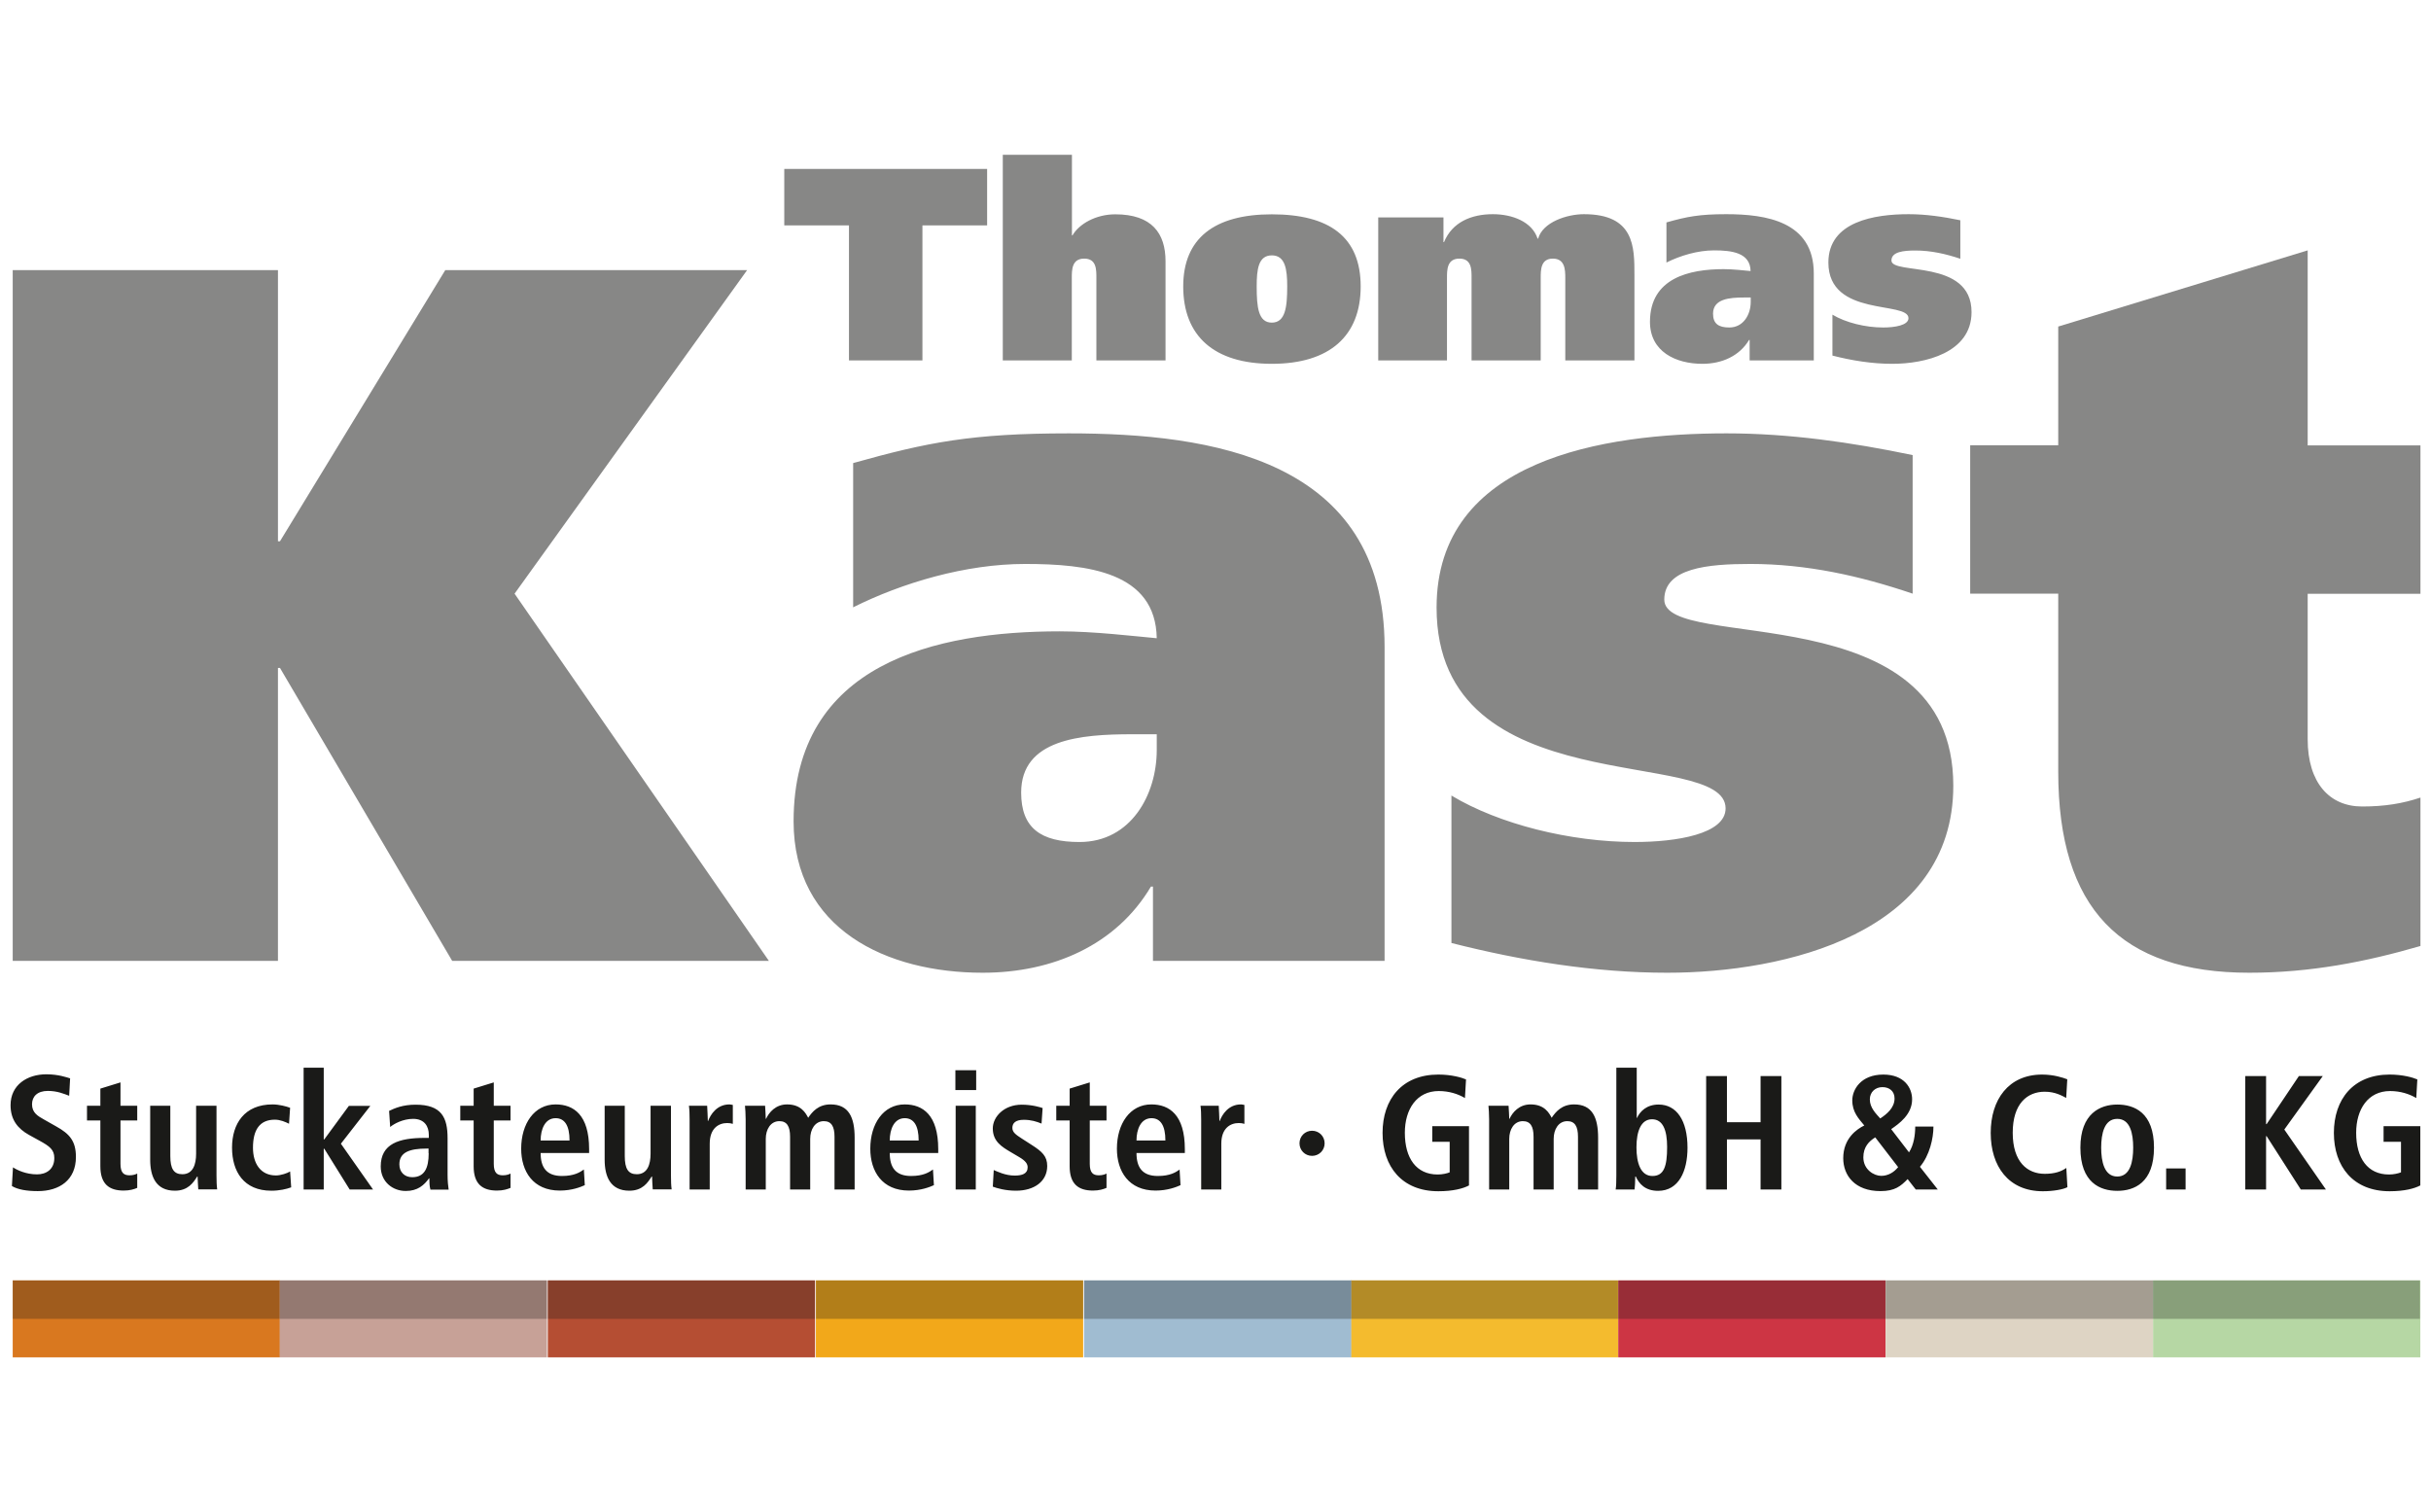
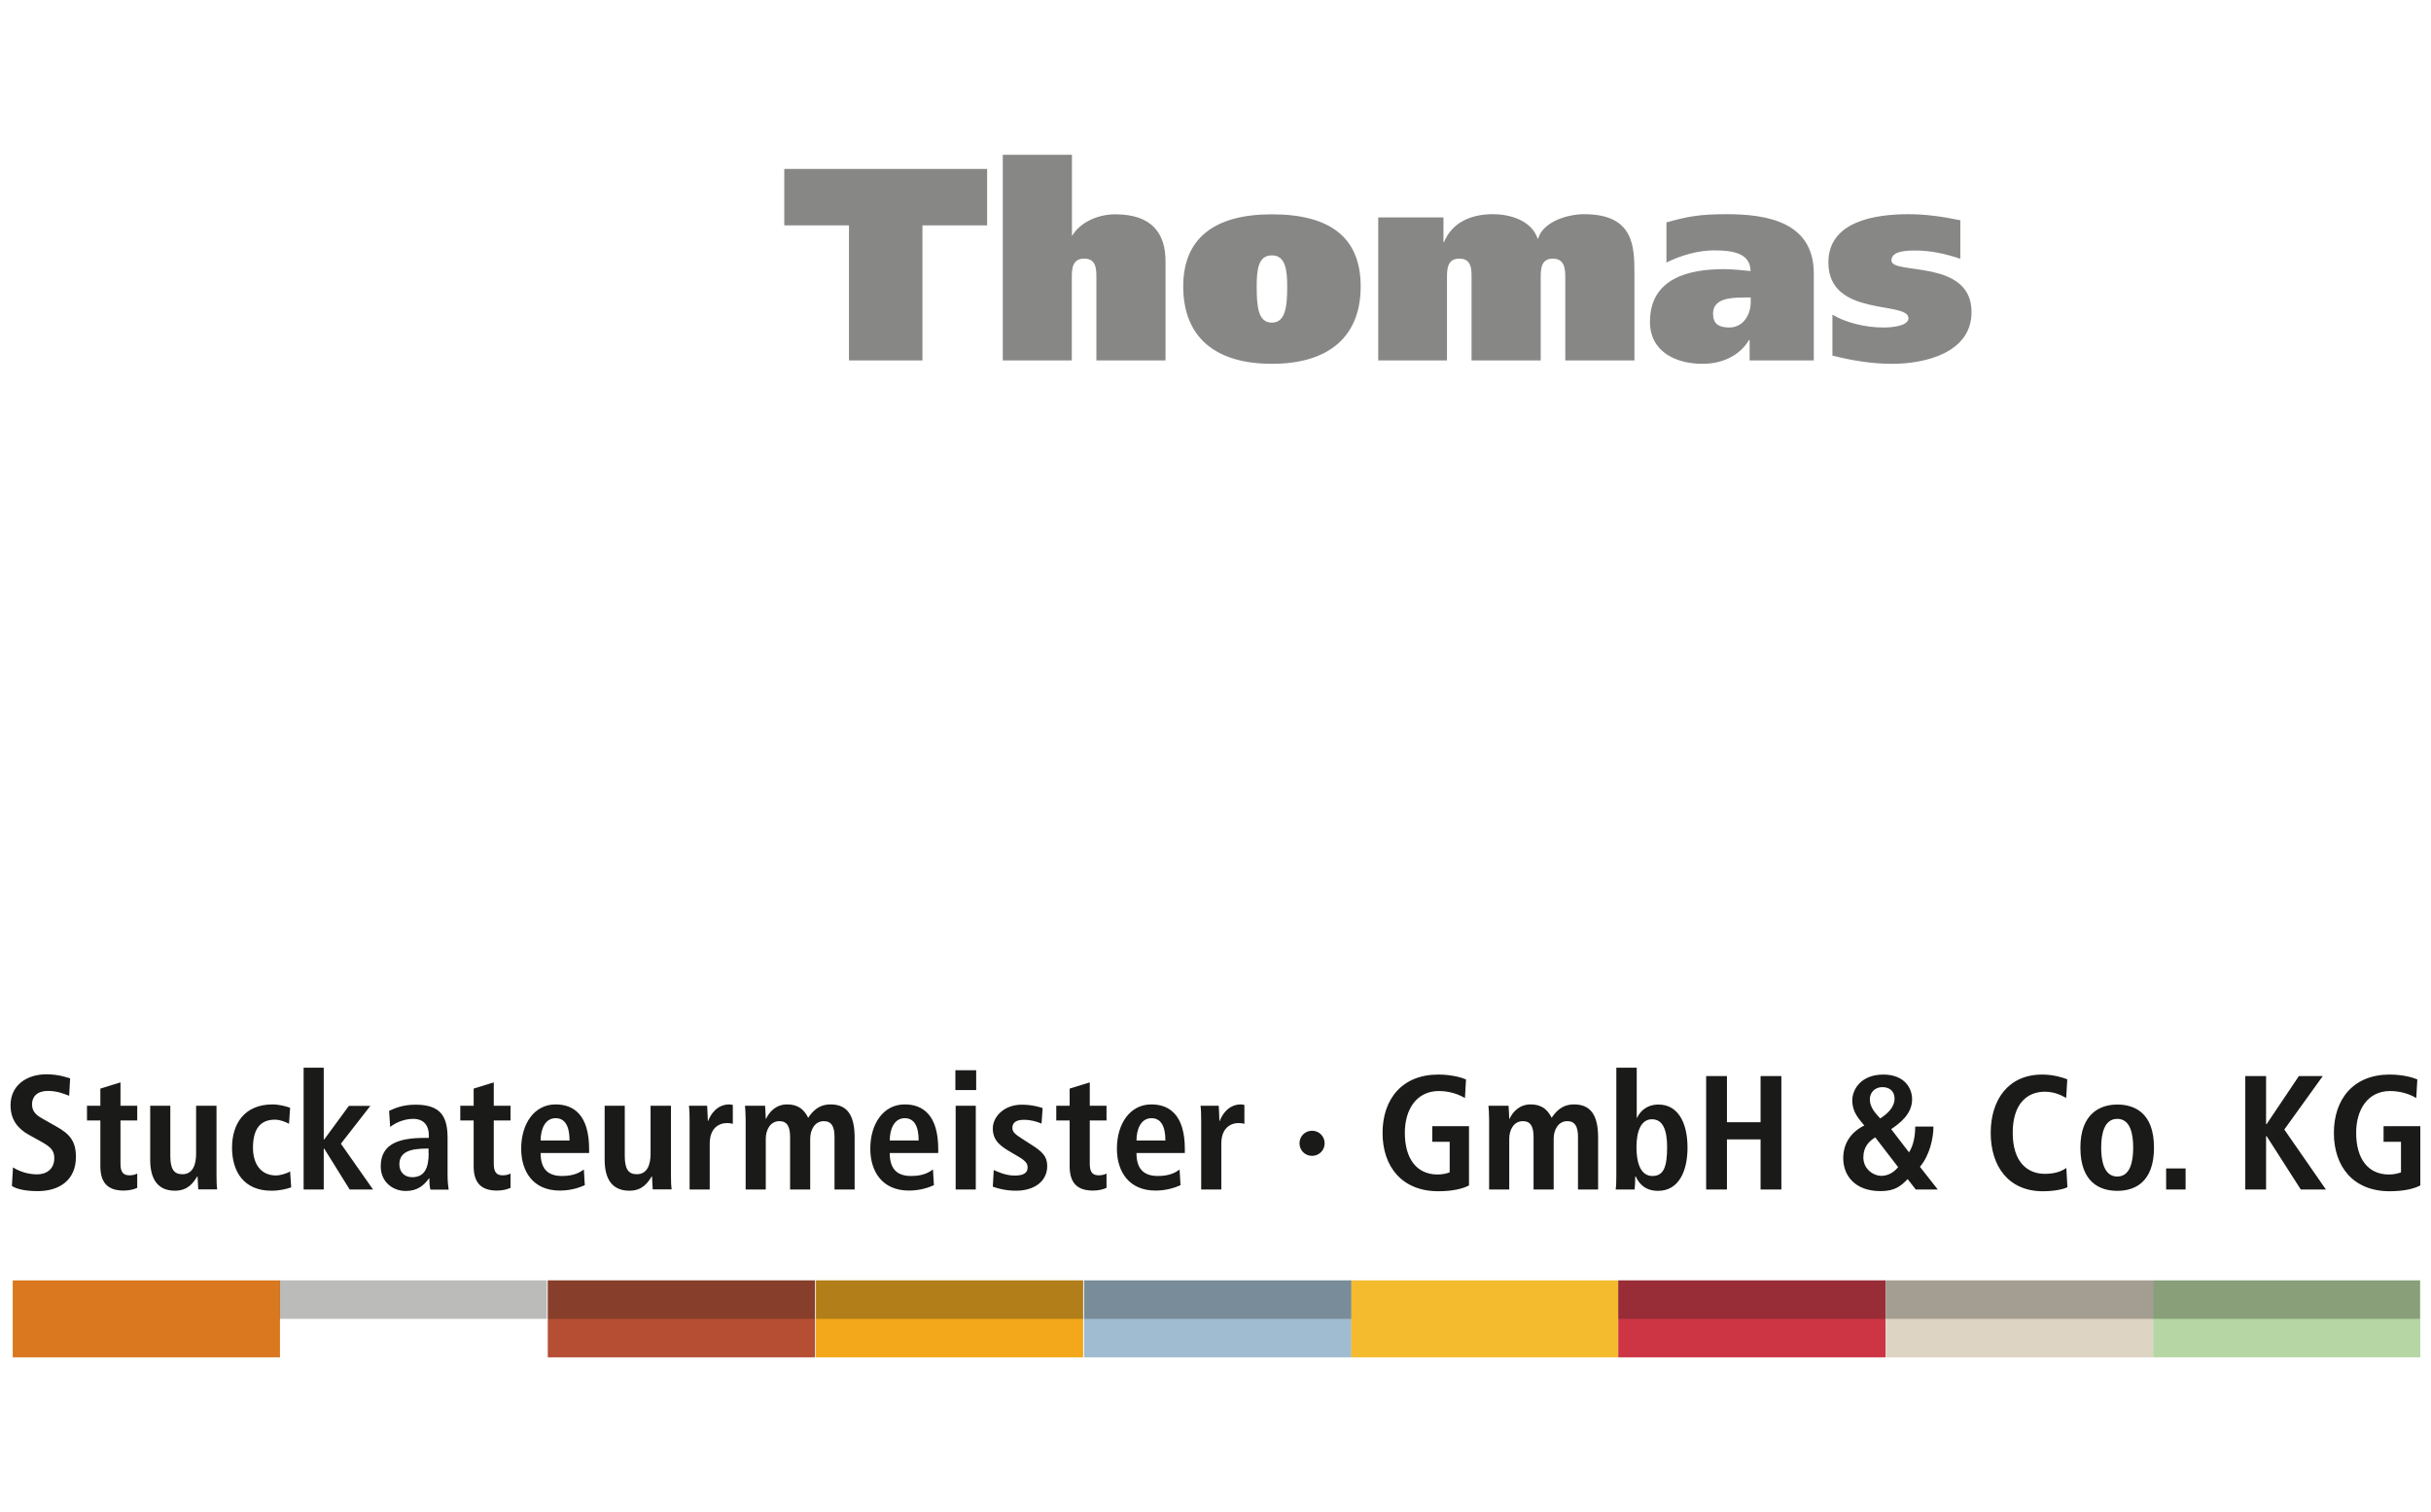
<svg xmlns="http://www.w3.org/2000/svg" id="Ebene_1" data-name="Ebene 1" width="63.5mm" height="39.5mm" viewBox="0 0 180 111.97">
  <defs>
    <clipPath id="clippath">
      <rect x=".78" y="11.46" width="178.44" height="89.05" fill="none" />
    </clipPath>
    <clipPath id="clippath-1">
      <rect x=".78" y="11.46" width="178.44" height="89.05" fill="none" />
    </clipPath>
    <clipPath id="clippath-2">
-       <rect x=".78" y="11.46" width="178.44" height="89.05" fill="none" />
-     </clipPath>
+       </clipPath>
    <clipPath id="clippath-3">
      <rect x="97.01" y="92.14" width="25.78" height="5.85" fill="none" />
    </clipPath>
    <clipPath id="clippath-4">
      <rect x=".78" y="11.46" width="178.44" height="89.05" fill="none" />
    </clipPath>
    <clipPath id="clippath-5">
      <rect x="37.56" y="92.14" width="25.78" height="5.85" fill="none" />
    </clipPath>
    <clipPath id="clippath-6">
      <rect x=".78" y="11.46" width="178.44" height="89.05" fill="none" />
    </clipPath>
    <clipPath id="clippath-7">
      <rect x="57.41" y="92.14" width="25.78" height="5.85" fill="none" />
    </clipPath>
    <clipPath id="clippath-8">
      <rect x=".78" y="11.46" width="178.44" height="89.05" fill="none" />
    </clipPath>
    <clipPath id="clippath-9">
-       <rect x="-2.06" y="92.14" width="25.78" height="5.85" fill="none" />
-     </clipPath>
+       </clipPath>
    <clipPath id="clippath-10">
      <rect x=".78" y="11.46" width="178.44" height="89.05" fill="none" />
    </clipPath>
    <clipPath id="clippath-11">
      <rect x="17.71" y="92.14" width="25.78" height="5.85" fill="none" />
    </clipPath>
    <clipPath id="clippath-12">
      <rect x="77.26" y="92.14" width="25.78" height="5.85" fill="none" />
    </clipPath>
    <clipPath id="clippath-13">
      <rect x="116.82" y="92.14" width="25.78" height="5.85" fill="none" />
    </clipPath>
    <clipPath id="clippath-14">
      <rect x="136.62" y="92.14" width="25.79" height="5.85" fill="none" />
    </clipPath>
    <clipPath id="clippath-15">
      <rect x="156.4" y="92.14" width="25.79" height="5.85" fill="none" />
    </clipPath>
  </defs>
  <g clip-path="url(#clippath)">
    <g clip-path="url(#clippath-1)">
      <path d="M176.5,84.55h1.28v2.26c-.2.08-.53.16-.89.16-1.58,0-2.43-1.2-2.43-3.09,0-1.74.88-3.09,2.51-3.09.77,0,1.44.22,1.94.52l.08-1.38c-.32-.14-1.08-.36-2.05-.36-2.69,0-4.13,1.83-4.13,4.32s1.43,4.32,4.13,4.32c1.09,0,1.84-.2,2.27-.43v-4.39h-2.72v1.18ZM166.25,88.08h1.54v-3.95h.04l2.53,3.95h1.86l-3.08-4.44,2.85-3.96h-1.77l-2.39,3.56h-.04v-3.56h-1.54v8.4ZM160.39,88.08h1.44v-1.56h-1.44v1.56ZM154.04,84.98c0,2.6,1.47,3.2,2.73,3.2s2.72-.6,2.72-3.2-1.46-3.19-2.72-3.19-2.73.66-2.73,3.19M155.58,84.98c0-1.03.23-2.13,1.19-2.13s1.18,1.09,1.18,2.13-.22,2.14-1.18,2.14-1.19-1.11-1.19-2.14M152.99,86.49c-.35.25-.84.43-1.59.43-1.28,0-2.37-.87-2.37-3.04s1.09-3.04,2.37-3.04c.78,0,1.28.3,1.59.46l.08-1.38c-.31-.12-1.01-.35-1.86-.35-2.5,0-3.81,1.86-3.81,4.32s1.31,4.32,3.86,4.32c.76,0,1.5-.13,1.82-.3l-.08-1.41ZM141.84,88.08h1.64l-1.32-1.68c.72-.85,1-2.12,1-2.98h-1.35c0,.6-.1,1.36-.46,1.91l-1.32-1.72c.58-.4,1.55-1.08,1.55-2.21,0-.84-.58-1.83-2.13-1.83-1.68,0-2.3,1.13-2.3,1.91,0,.87.47,1.35.89,1.86-.54.26-1.56.95-1.56,2.42,0,1.29.87,2.44,2.76,2.44,1.07,0,1.5-.37,2.01-.89l.6.77ZM140.54,86.43c-.29.36-.72.64-1.25.64s-1.32-.46-1.32-1.37c0-.78.42-1.19.88-1.48l1.7,2.21ZM140.28,81.34c0,.7-.59,1.17-1.06,1.48-.31-.35-.77-.79-.77-1.41,0-.55.41-.91.93-.91s.9.3.9.84M126.33,88.08h1.54v-3.71h2.49v3.71h1.54v-8.4h-1.54v3.42h-2.49v-3.42h-1.54v8.4ZM121.17,84.96c0-1.2.34-2.08,1.15-2.08s1.12.81,1.12,2.05c0,1.43-.23,2.15-1.09,2.15s-1.18-.95-1.18-2.12M119.68,79.06v7.96c0,.45-.01.83-.05,1.06h1.4c.02-.18.05-.54.05-.96h.04c.24.53.69,1.06,1.65,1.06,1.54,0,2.18-1.47,2.18-3.19,0-2.02-.81-3.2-2.14-3.2-.89,0-1.38.51-1.6.99h-.02v-3.72h-1.49ZM110.26,88.08h1.49v-3.75c0-.69.35-1.31,1.01-1.31.55,0,.79.38.79,1.15v3.91h1.49v-3.75c0-.69.35-1.31,1.01-1.31.55,0,.79.38.79,1.15v3.91h1.49v-3.83c0-1.5-.43-2.47-1.78-2.47-.91,0-1.36.55-1.66.99-.18-.34-.52-.99-1.56-.99-.85,0-1.34.59-1.56,1.07h-.02c0-.32-.04-.65-.05-.97h-1.49c.02.23.05.57.05,1.01v5.19ZM106.06,84.55h1.28v2.26c-.2.08-.53.16-.89.16-1.58,0-2.43-1.2-2.43-3.09,0-1.74.88-3.09,2.51-3.09.77,0,1.44.22,1.94.52l.08-1.38c-.32-.14-1.08-.36-2.05-.36-2.69,0-4.13,1.83-4.13,4.32s1.43,4.32,4.13,4.32c1.09,0,1.84-.2,2.27-.43v-4.39h-2.72v1.18ZM96.22,84.66c0,.52.41.93.93.93s.93-.41.93-.93-.41-.93-.93-.93-.93.41-.93.93M88.94,88.08h1.49v-3.39c0-1.15.67-1.53,1.29-1.53.16,0,.29.02.42.06v-1.4c-.08-.01-.16-.04-.25-.04-.93,0-1.4.75-1.58,1.23h-.02c0-.37-.04-.76-.05-1.13h-1.35c.04.28.05.64.05,1.02v5.17ZM84.15,84.45c0-.82.32-1.65,1.11-1.65.67,0,1.03.55,1.03,1.65h-2.14ZM87.35,86.6c-.28.2-.71.48-1.62.48-1.15,0-1.58-.64-1.58-1.7h3.58v-.29c0-2.53-1.14-3.31-2.48-3.31-1.58,0-2.55,1.43-2.55,3.28,0,1.67.87,3.1,2.86,3.1.89,0,1.54-.26,1.85-.4l-.07-1.18ZM79.2,81.88h-.99v1.09h.99v3.39c0,1.3.63,1.8,1.73,1.8.45,0,.77-.1,1-.2v-1.06c-.11.06-.3.13-.57.13-.43,0-.67-.19-.67-.85v-3.21h1.24v-1.09h-1.24v-1.73l-1.49.46v1.28ZM73.51,87.87c.31.12.95.3,1.72.3,1.35,0,2.31-.69,2.31-1.83,0-.72-.38-1.07-1.15-1.56l-.73-.47c-.43-.28-.7-.46-.7-.79,0-.37.25-.6.85-.6.54,0,.94.13,1.31.28l.08-1.15c-.14-.05-.76-.25-1.55-.25-1.31,0-2.14.9-2.14,1.76,0,.97.69,1.37,1.31,1.74l.61.36c.54.31.66.54.66.78,0,.48-.42.61-.96.61-.7,0-1.31-.31-1.55-.41l-.07,1.24ZM70.74,80.72h1.54v-1.47h-1.54v1.47ZM70.76,88.08h1.49v-6.2h-1.49v6.2ZM65.88,84.45c0-.82.32-1.65,1.11-1.65.67,0,1.03.55,1.03,1.65h-2.14ZM69.08,86.6c-.28.2-.71.48-1.62.48-1.15,0-1.58-.64-1.58-1.7h3.59v-.29c0-2.53-1.14-3.31-2.48-3.31-1.58,0-2.55,1.43-2.55,3.28,0,1.67.87,3.1,2.86,3.1.89,0,1.54-.26,1.85-.4l-.07-1.18ZM55.21,88.08h1.49v-3.75c0-.69.35-1.31,1.01-1.31.55,0,.79.38.79,1.15v3.91h1.49v-3.75c0-.69.35-1.31,1.01-1.31.55,0,.79.38.79,1.15v3.91h1.49v-3.83c0-1.5-.43-2.47-1.78-2.47-.91,0-1.36.55-1.66.99-.18-.34-.52-.99-1.56-.99-.85,0-1.34.59-1.56,1.07h-.02c0-.32-.04-.65-.05-.97h-1.49c.02.23.05.57.05,1.01v5.19ZM51.06,88.08h1.49v-3.39c0-1.15.67-1.53,1.29-1.53.16,0,.29.02.42.06v-1.4c-.08-.01-.16-.04-.25-.04-.93,0-1.4.75-1.58,1.23h-.02c0-.37-.04-.76-.05-1.13h-1.35c.04.28.05.64.05,1.02v5.17ZM49.66,81.88h-1.49v3.55c0,.79-.23,1.52-1.02,1.52-.63,0-.89-.4-.89-1.35v-3.72h-1.49v3.99c0,1.25.42,2.3,1.83,2.3.97,0,1.36-.59,1.65-1.05h-.01s.04,0,.04,0c0,.31.04.64.05.95h1.4c-.04-.28-.05-.64-.05-1.02v-5.17ZM40.03,84.45c0-.82.32-1.65,1.11-1.65.67,0,1.03.55,1.03,1.65h-2.14ZM43.23,86.6c-.28.2-.71.48-1.62.48-1.15,0-1.58-.64-1.58-1.7h3.59v-.29c0-2.53-1.14-3.31-2.48-3.31-1.58,0-2.55,1.43-2.55,3.28,0,1.67.87,3.1,2.86,3.1.89,0,1.54-.26,1.85-.4l-.07-1.18ZM35.07,81.88h-.99v1.09h.99v3.39c0,1.3.63,1.8,1.73,1.8.45,0,.77-.1,1-.2v-1.06c-.11.06-.3.13-.57.13-.43,0-.67-.19-.67-.85v-3.21h1.24v-1.09h-1.24v-1.73l-1.49.46v1.28ZM31.74,85.4c0,1.11-.32,1.77-1.22,1.77-.58,0-.95-.39-.95-.95,0-.9.76-1.17,2.03-1.17h.13v.35ZM28.89,83.45c.29-.24.95-.6,1.7-.6.85,0,1.16.57,1.16,1.18v.23h-.3c-1.89,0-3.26.42-3.26,2.11,0,1.15.89,1.82,1.85,1.82.89,0,1.36-.43,1.73-.94h.02c0,.3.01.6.08.84h1.35c-.04-.24-.08-.65-.08-1.09v-2.71c0-1.55-.45-2.49-2.37-2.49-.95,0-1.54.26-1.96.46l.08,1.2ZM22.48,88.08h1.49v-3.02h.04l1.88,3.02h1.73l-2.38-3.39,2.18-2.8h-1.59l-1.82,2.48h-.04v-5.31h-1.49v9.02ZM21.49,86.74c-.2.13-.7.3-1.06.3-1.14,0-1.7-.89-1.7-2.05,0-1.32.49-2.08,1.62-2.08.41,0,.78.17,1.05.3l.08-1.18c-.28-.11-.83-.25-1.3-.25-2.08,0-3,1.43-3,3.2s.87,3.19,2.91,3.19c.6,0,1.12-.12,1.47-.25l-.08-1.18ZM16.01,81.88h-1.49v3.55c0,.79-.23,1.52-1.02,1.52-.63,0-.89-.4-.89-1.35v-3.72h-1.49v3.99c0,1.25.42,2.3,1.83,2.3.97,0,1.36-.59,1.65-1.05h-.01s.04,0,.04,0c0,.31.04.64.05.95h1.4c-.04-.28-.05-.64-.05-1.02v-5.17ZM7.43,81.88h-.99v1.09h.99v3.39c0,1.3.63,1.8,1.73,1.8.45,0,.77-.1,1-.2v-1.06c-.11.06-.3.13-.57.13-.43,0-.67-.19-.67-.85v-3.21h1.24v-1.09h-1.24v-1.73l-1.49.46v1.28ZM.89,87.83c.42.25,1.07.37,1.91.37,1.6,0,2.82-.82,2.82-2.53,0-1.18-.47-1.71-1.46-2.26l-.9-.51c-.47-.26-.89-.51-.89-1.13,0-.58.4-.99,1.17-.99.71,0,1.2.22,1.58.36l.07-1.29c-.24-.07-.87-.3-1.76-.3-1.41,0-2.65.78-2.65,2.29,0,1.08.54,1.74,1.37,2.2l.78.43c.75.41,1.09.67,1.09,1.28,0,.84-.6,1.21-1.28,1.21-.82,0-1.48-.32-1.78-.52l-.08,1.37Z" fill="#1a1a18" />
-       <path d="M145.88,32.97v10.99h6.52v13.19c0,10.11,4.62,14.88,14.14,14.88,4.54,0,8.65-.81,12.68-1.98v-10.99c-1.32.44-2.64.66-4.32.66-2.42,0-4.03-1.76-4.03-4.98v-10.77h8.35v-10.99h-8.35v-14.44l-18.47,5.64v8.79h-6.52ZM107.48,69.83c5.2,1.32,10.62,2.2,15.97,2.2,8.72,0,21.18-2.93,21.18-13.85,0-14.36-21.4-9.82-21.4-13.78,0-2.34,3.22-2.64,6.37-2.64,4.18,0,8.13.88,12.02,2.2v-10.26c-4.54-.95-9.16-1.61-13.78-1.61-9.09,0-21.47,1.91-21.47,12.9,0,14.73,21.4,10.19,21.4,14.87,0,1.91-3.66,2.49-6.74,2.49-4.76,0-10.04-1.32-13.56-3.44v10.92ZM85.65,55.54c0,3.3-1.91,6.81-5.72,6.81-2.86,0-4.32-1.03-4.32-3.66,0-3.96,4.4-4.32,8.21-4.32h1.83v1.17ZM63.15,44.98c3.66-1.83,8.35-3.22,12.75-3.22,4.62,0,9.67.59,9.75,5.5-1.69-.15-4.62-.51-7.18-.51-9.16,0-19.71,2.34-19.71,14.07,0,7.99,6.89,11.21,14,11.21,5.2,0,9.89-2.05,12.46-6.38h.15v5.5h17.15v-23.23c0-13.92-12.82-15.83-23.38-15.83-7.18,0-10.48.66-15.97,2.2v10.7ZM20.58,20H.94v51.15h19.64v-21.69h.15l12.75,21.69h23.45l-18.83-27.19,17.22-23.96h-22.35l-12.24,20.08h-.15v-20.08Z" fill="#878786" />
      <path d="M135.68,26.33c1.44.37,2.94.61,4.43.61,2.42,0,5.87-.81,5.87-3.83,0-3.98-5.93-2.72-5.93-3.82,0-.65.9-.74,1.77-.74,1.16,0,2.25.25,3.33.61v-2.85c-1.26-.26-2.54-.45-3.82-.45-2.52,0-5.95.53-5.95,3.58,0,4.08,5.93,2.82,5.93,4.12,0,.53-1.02.69-1.87.69-1.32,0-2.78-.36-3.76-.95v3.02ZM129.63,22.36c0,.92-.53,1.89-1.59,1.89-.79,0-1.2-.28-1.2-1.02,0-1.1,1.22-1.2,2.28-1.2h.51v.33ZM123.39,19.44c1.02-.51,2.31-.9,3.53-.9,1.28,0,2.68.16,2.7,1.53-.47-.04-1.28-.14-1.99-.14-2.54,0-5.46.65-5.46,3.9,0,2.21,1.91,3.11,3.88,3.11,1.44,0,2.74-.57,3.46-1.77h.04v1.52h4.75v-6.44c0-3.86-3.55-4.39-6.48-4.39-1.99,0-2.91.18-4.43.61v2.97ZM102.02,26.69h5.12v-6.1c0-.61,0-1.44.92-1.44s.9.83.9,1.44v6.1h5.12v-6.1c0-.61,0-1.44.9-1.44s.92.83.92,1.44v6.1h5.12v-6.34c0-2.07,0-4.49-3.74-4.49-1.26,0-3.05.59-3.39,1.81h-.04c-.41-1.26-1.89-1.81-3.31-1.81-1.6,0-3.01.59-3.62,2.07h-.04v-1.83h-4.83v10.58ZM93.05,21.21c0-1.26.12-2.3,1.12-2.3s1.14,1.04,1.14,2.3c0,1.54-.14,2.68-1.14,2.68s-1.12-1.14-1.12-2.68M87.61,21.21c0,3.66,2.27,5.73,6.56,5.73s6.58-2.07,6.58-5.73-2.31-5.34-6.58-5.34-6.56,1.79-6.56,5.34M74.24,26.69h5.12v-6.1c0-.61,0-1.44.92-1.44s.9.83.9,1.44v6.1h5.12v-7.35c0-2.05-1-3.47-3.72-3.47-1.44,0-2.68.71-3.17,1.56h-.04v-5.97h-5.12v15.24ZM73.1,12.51h-15.03v4.18h4.79v10h5.44v-10h4.79v-4.18Z" fill="#878786" />
    </g>
    <rect x="100.02" y="94.81" width="19.79" height="5.7" fill="#f4bb2e" />
    <g clip-path="url(#clippath-2)">
      <g opacity=".3">
        <g clip-path="url(#clippath-3)">
          <rect x="100.02" y="94.81" width="19.78" height="2.85" fill="#1a1a18" />
        </g>
      </g>
    </g>
    <rect x="40.56" y="94.81" width="19.79" height="5.7" fill="#b54e33" />
    <g clip-path="url(#clippath-4)">
      <g opacity=".3">
        <g clip-path="url(#clippath-5)">
          <rect x="40.56" y="94.81" width="19.78" height="2.85" fill="#1a1a18" />
        </g>
      </g>
    </g>
    <rect x="60.41" y="94.81" width="19.79" height="5.7" fill="#f2a81a" />
    <g clip-path="url(#clippath-6)">
      <g opacity=".3">
        <g clip-path="url(#clippath-7)">
          <rect x="60.42" y="94.81" width="19.78" height="2.85" fill="#1a1a18" />
        </g>
      </g>
    </g>
    <rect x=".94" y="94.81" width="19.79" height="5.7" fill="#d9781f" />
    <g clip-path="url(#clippath-8)">
      <g opacity=".3">
        <g clip-path="url(#clippath-9)">
          <rect x=".94" y="94.81" width="19.78" height="2.85" fill="#1a1a18" />
        </g>
      </g>
    </g>
    <rect x="80.27" y="94.81" width="19.78" height="5.7" fill="#a0bcd1" />
    <rect x="119.82" y="94.81" width="19.79" height="5.7" fill="#cd3544" />
    <rect x="139.62" y="94.81" width="19.79" height="5.7" fill="#ded4c4" />
    <rect x="159.42" y="94.81" width="19.79" height="5.7" fill="#b6d7a4" />
-     <rect x="20.71" y="94.81" width="19.79" height="5.7" fill="#c7a197" />
    <g clip-path="url(#clippath-10)">
      <g opacity=".3">
        <g clip-path="url(#clippath-11)">
          <rect x="20.71" y="94.81" width="19.78" height="2.85" fill="#1a1a18" />
        </g>
      </g>
      <g opacity=".3">
        <g clip-path="url(#clippath-12)">
          <rect x="80.27" y="94.81" width="19.78" height="2.85" fill="#1a1a18" />
        </g>
      </g>
      <g opacity=".3">
        <g clip-path="url(#clippath-13)">
          <rect x="119.82" y="94.81" width="19.78" height="2.85" fill="#1a1a18" />
        </g>
      </g>
      <g opacity=".3">
        <g clip-path="url(#clippath-14)">
          <rect x="139.62" y="94.81" width="19.78" height="2.85" fill="#1a1a18" />
        </g>
      </g>
      <g opacity=".3">
        <g clip-path="url(#clippath-15)">
          <rect x="159.4" y="94.81" width="19.78" height="2.85" fill="#1a1a18" />
        </g>
      </g>
    </g>
  </g>
</svg>